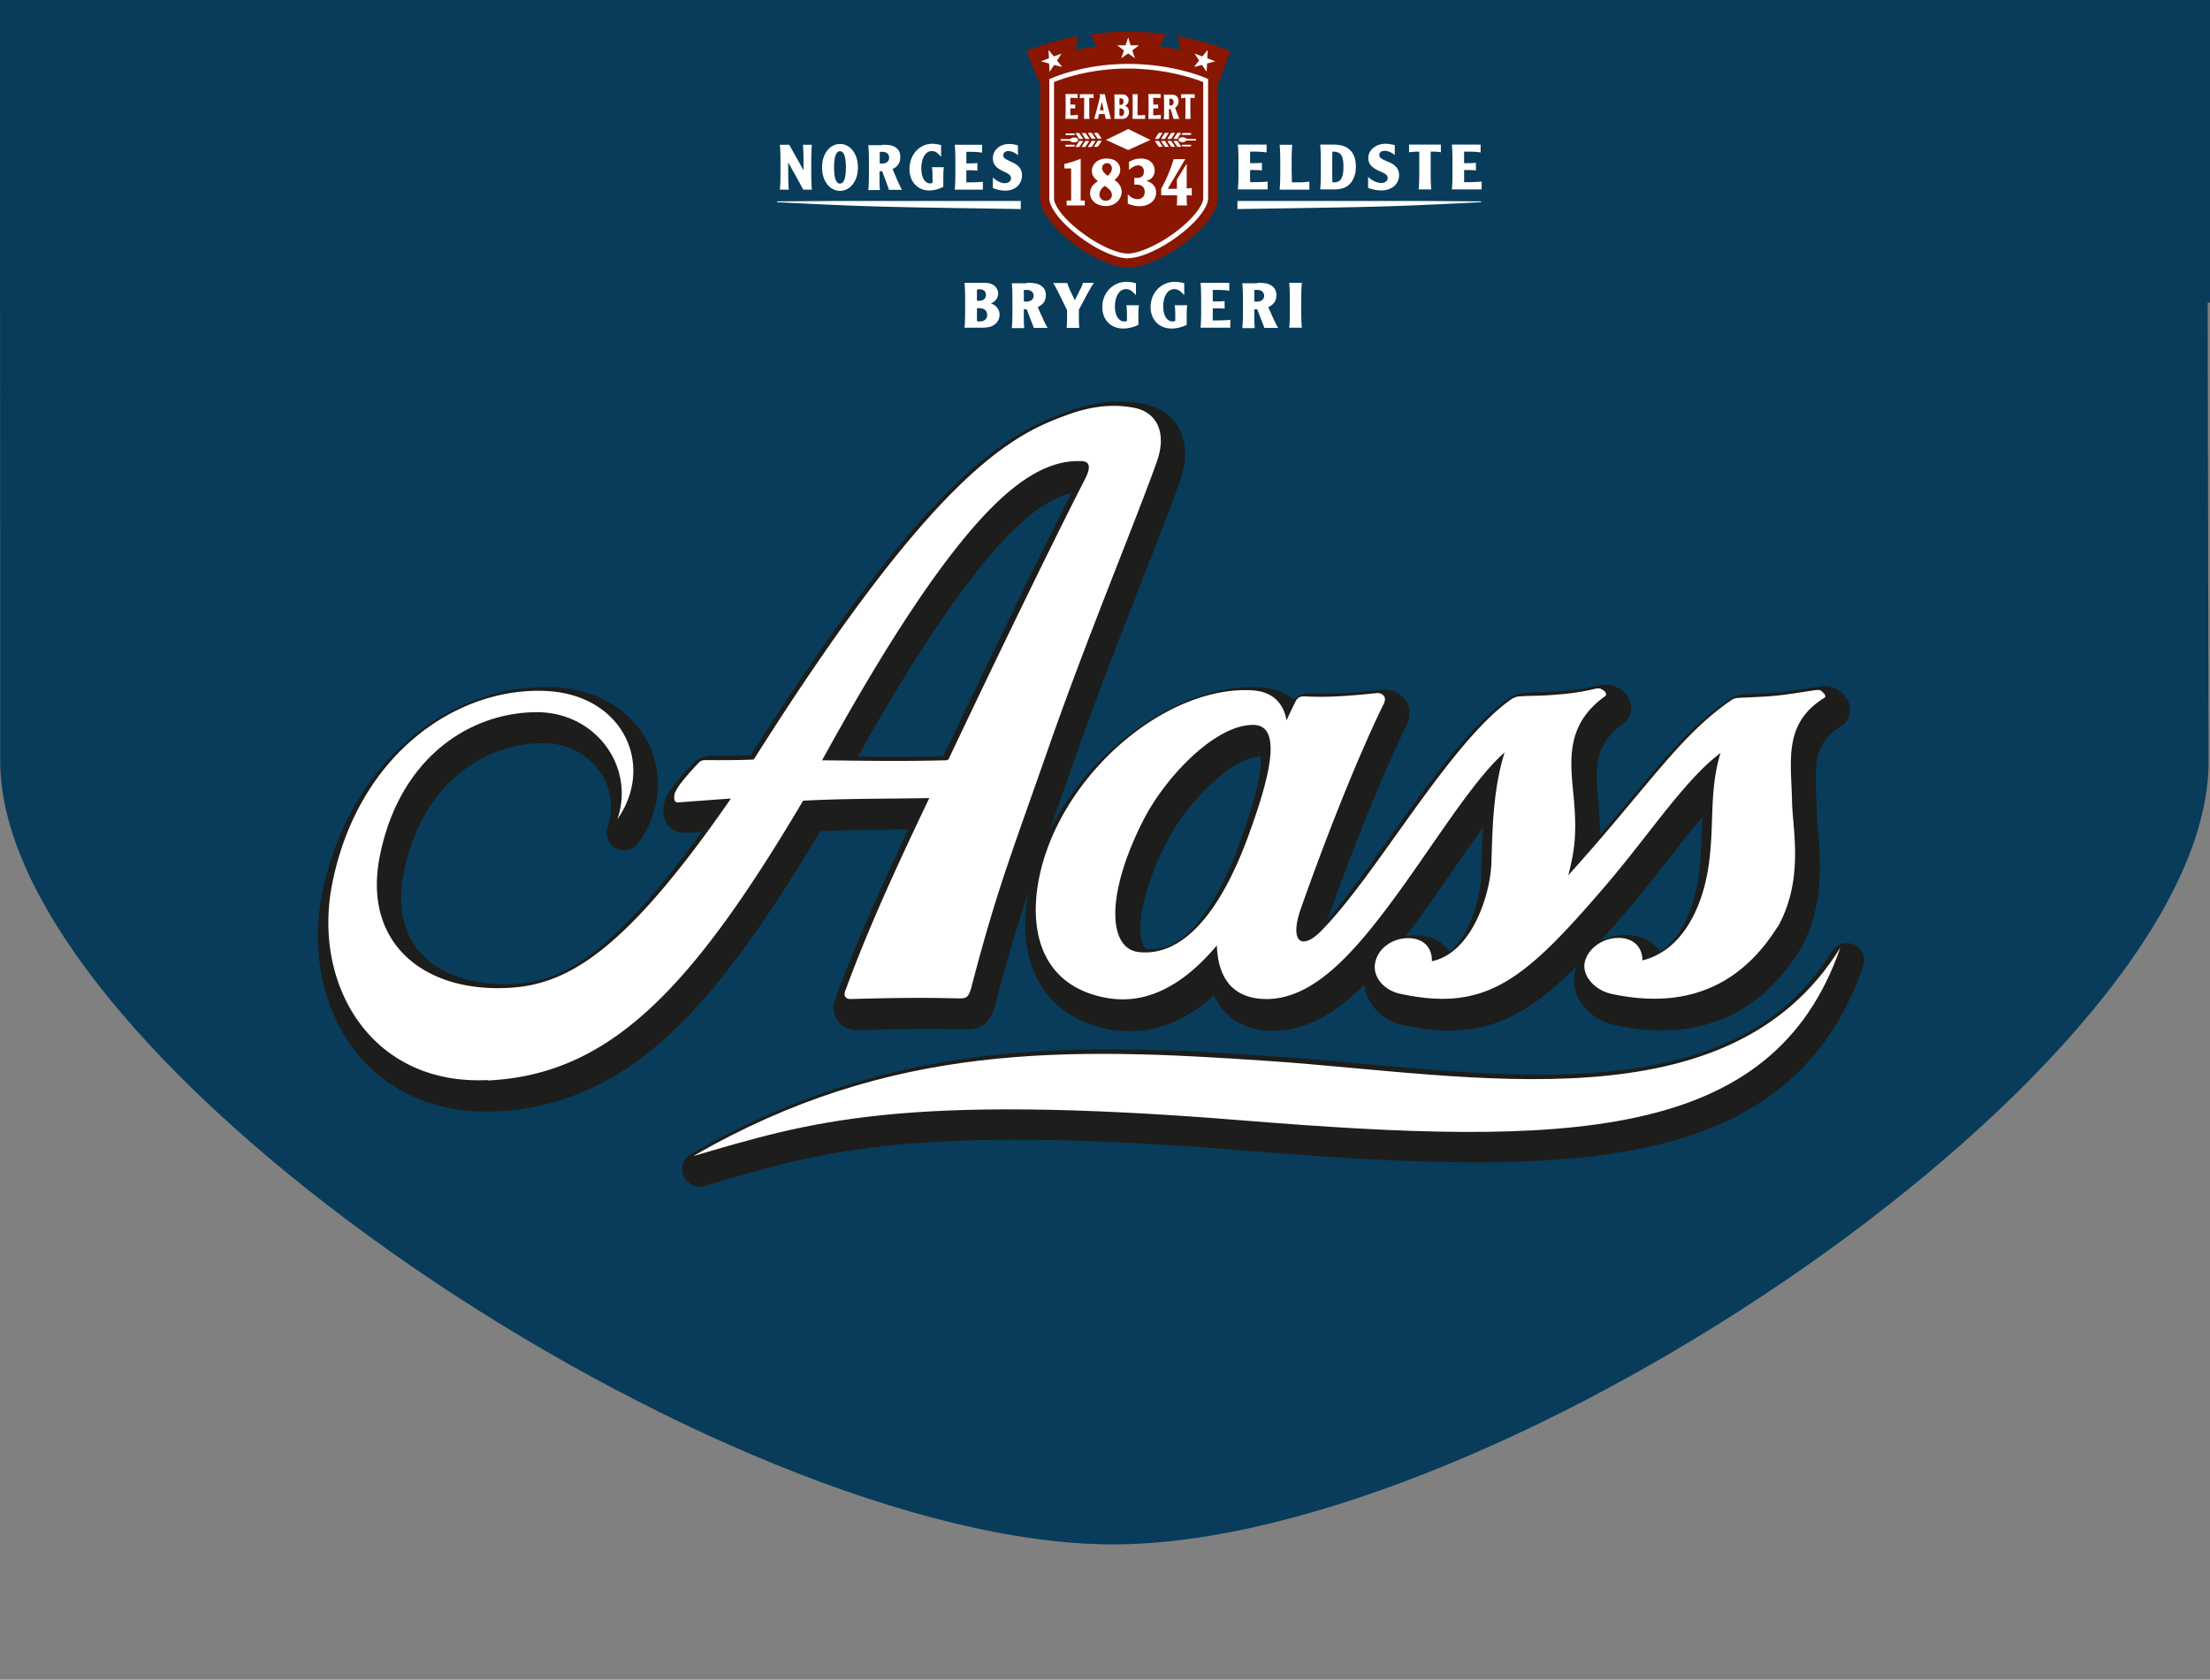
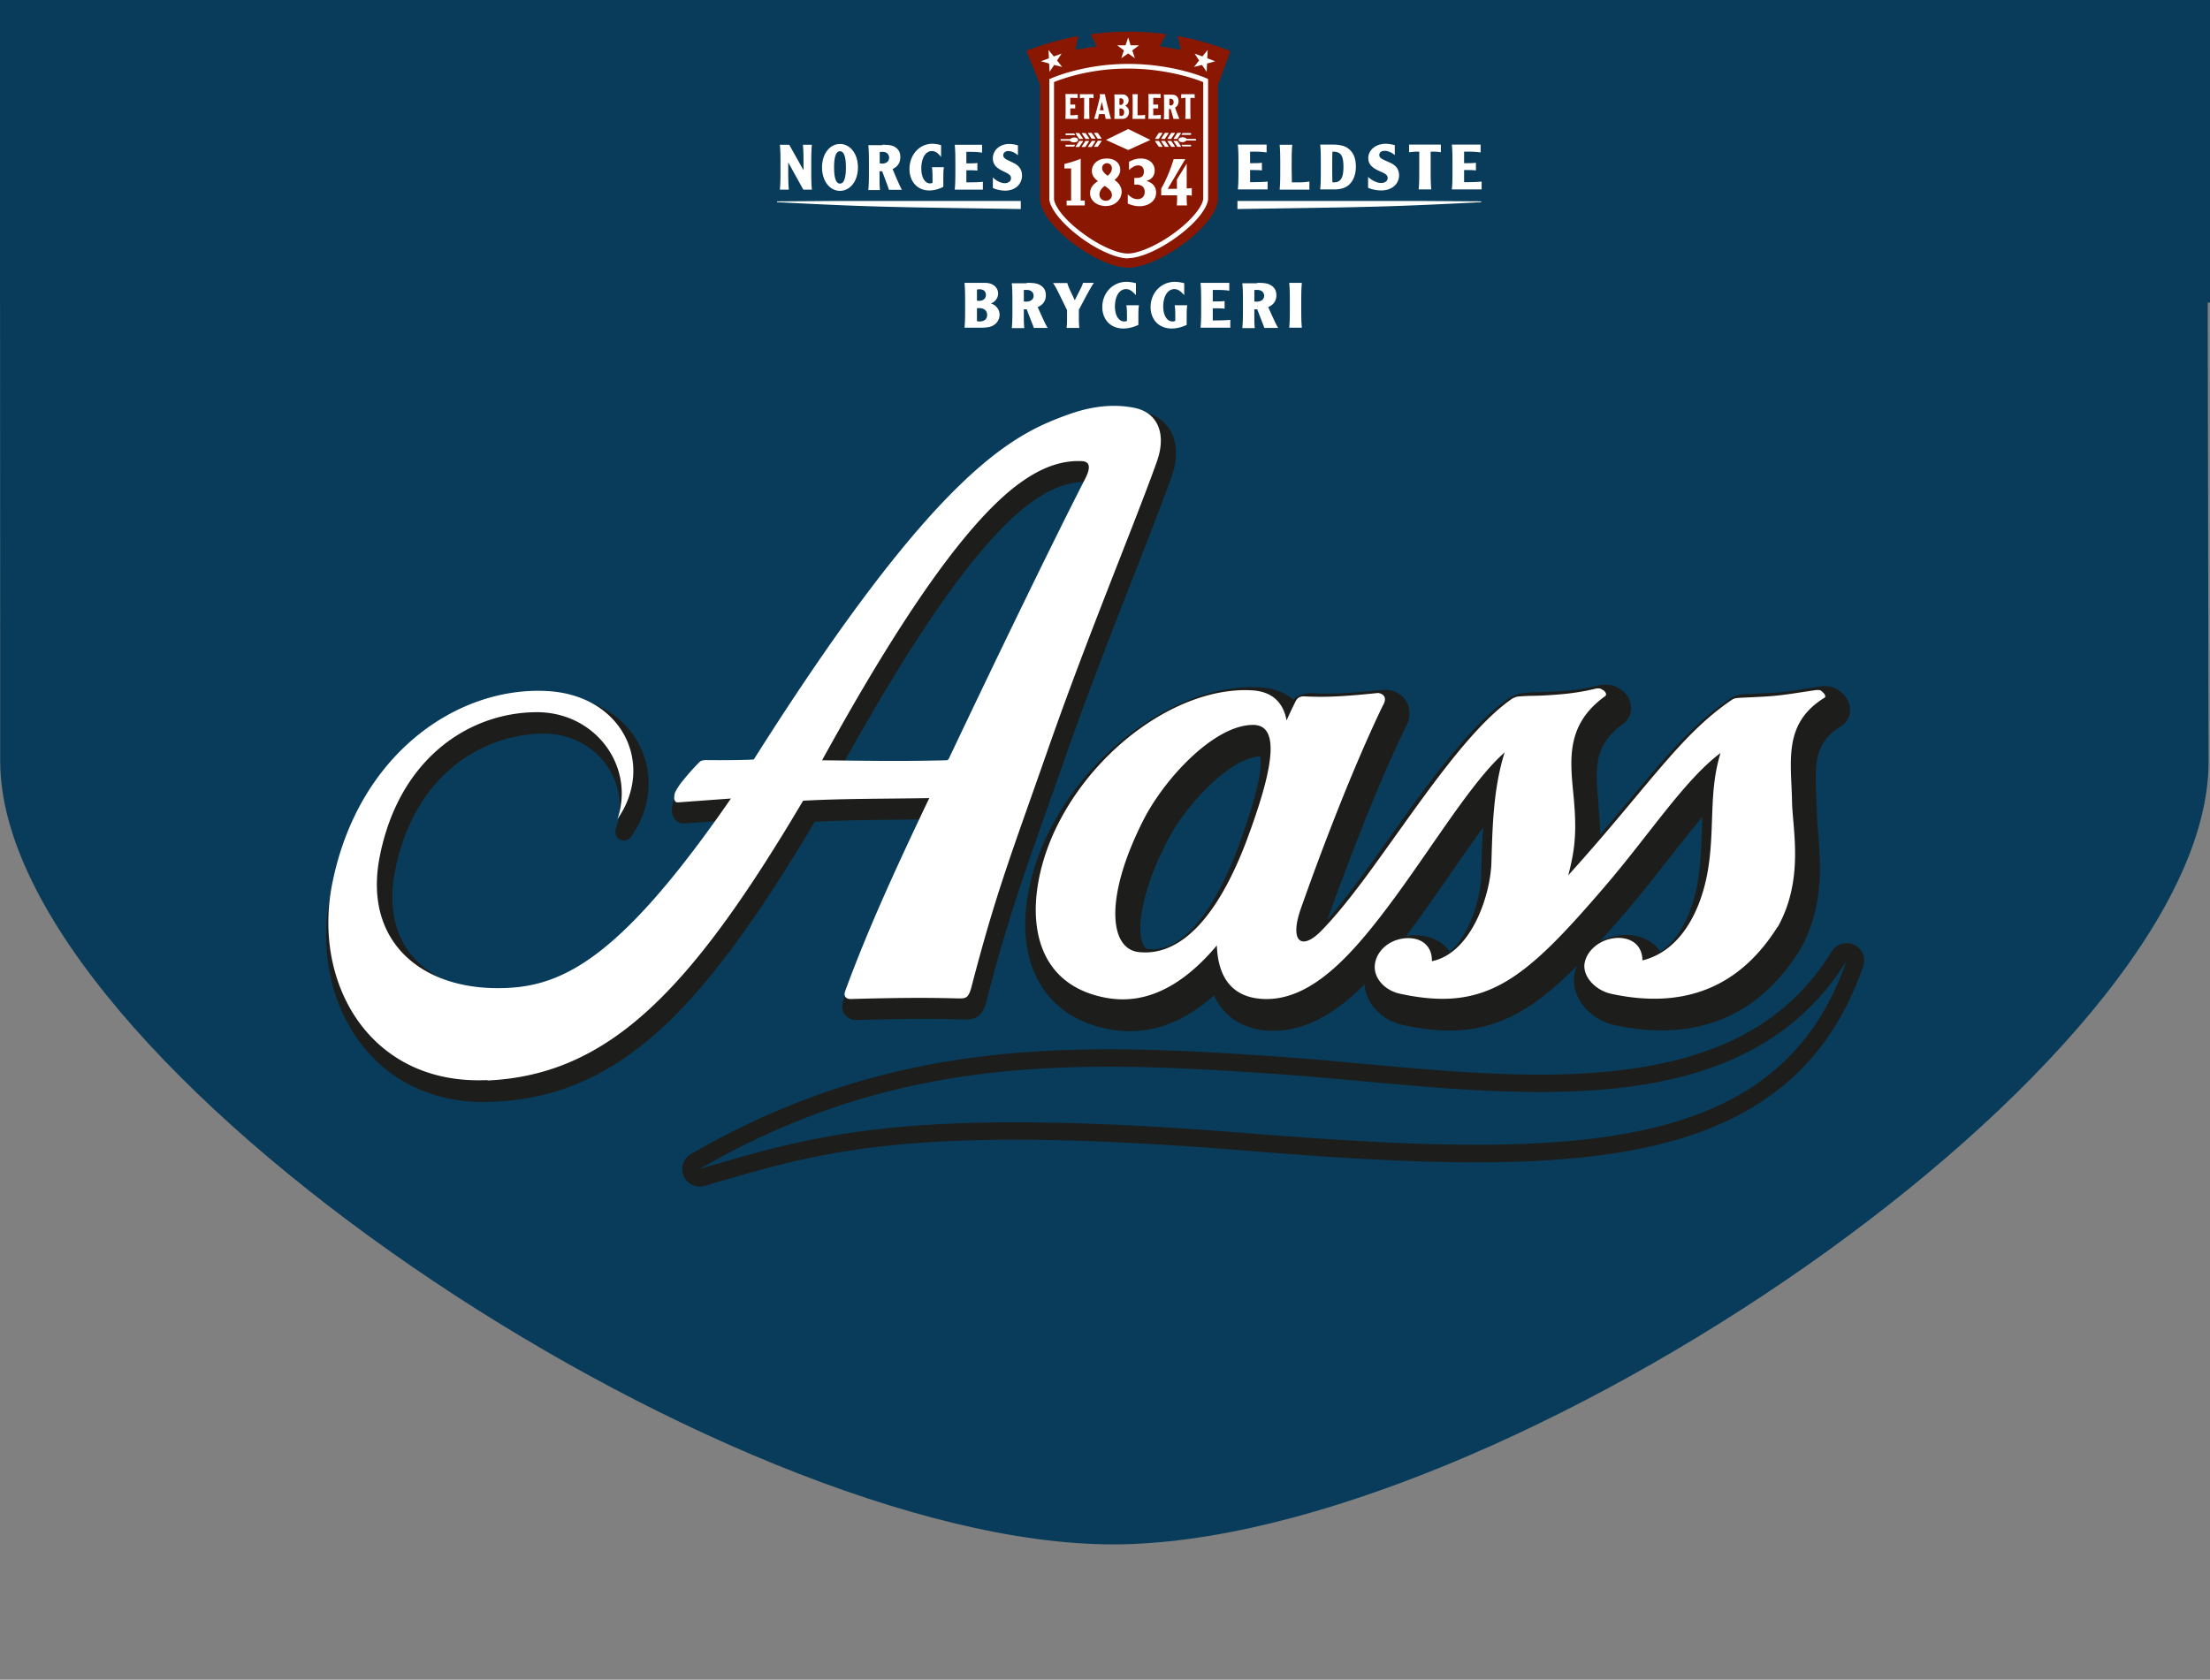
<svg xmlns="http://www.w3.org/2000/svg" width="292" height="222" viewBox="0 0 146 111" fill="none">
  <rect x="0" y="0" width="146" height="111" fill="#808080" stroke="none" />
  <rect fill="#083C5A" height="20" width="292" />
  <path transform="scale(0.685) translate(0 20)" d="M212.899 0H0l.019 42.08v11.342c0 29.161 69.942 75.567 107.311 75.567 37.368 0 105.67-46.4 105.67-75.48L212.899 0Z" fill="#083C5A" />
  <g transform="scale(0.7) translate(30 2)">
    <path d="M86.112 2.813a26.883 26.883 0 0 0-4.962-1.412l.288 1.317c-.615-.115-1.289-.268-1.981-.344.192-.382.404-.763.596-1.145a26.006 26.006 0 0 0-7.098 0l.539 1.164c-.693.077-1.366.21-2 .306l.269-1.298c-1.655.286-3.501.859-4.906 1.393L68.165 6v10.743c0 2.52 5.425 6.527 8.31 6.527 2.886 0 8.464-4.008 8.464-6.527V6.02l1.193-3.206h-.02Z" fill="#8A1702" />
    <path d="M66.319 16.972H48.833l-5.501.038v.077c5.251.267 8.118.4 13.369.496 3.309.057 9.637.152 9.637.152v-.763h-.02ZM86.804 16.972h17.486l5.501.038v.077c-5.251.267-8.117.4-13.369.496-3.308.057-9.637.152-9.637.152v-.763h.02ZM44.486 11.667l1.347 2.405v-.287c0-1.011 0-1.507-.058-2.118h.847c-.058.61-.058 1.107-.058 2.118 0 1.012 0 1.508.058 2.119h-.808l-1.424-2.577v.458c0 1.012 0 1.508.058 2.119h-.846c.057-.611.057-1.107.057-2.119 0-1.011 0-1.507-.057-2.118h.904-.02ZM49.275 11.59c.923 0 1.693.879 1.693 2.214 0 1.336-.77 2.214-1.693 2.214s-1.693-.878-1.693-2.214c0-1.335.77-2.213 1.693-2.213Zm0 .688c-.385 0-.558.553-.558 1.526 0 .974.173 1.527.558 1.527.385 0 .558-.553.558-1.527 0-.973-.173-1.526-.558-1.526ZM53.276 11.667c.578 0 .885.038 1.155.191.365.21.538.515.538.973 0 .458-.192.878-.73 1.126l.288.687c.288.668.462 1.05.596 1.279h-1.231c-.038-.153-.077-.248-.173-.516l-.462-1.24h-.25v.744c0 .306 0 .554.039 1.03h-1.097c.058-.61.058-1.106.058-2.117 0-1.012 0-1.508-.058-2.119h1.328v-.038Zm-.25 1.756s.135.019.212.019c.442 0 .673-.23.673-.553 0-.325-.23-.573-.673-.554-.077 0-.154 0-.212.02v1.068ZM58.854 12.85c-.327-.381-.558-.591-.904-.591-.635 0-1 .725-1 1.64 0 .917.384 1.413.808 1.413.057 0 .173 0 .25-.057v-.401c0-.363 0-.763-.058-1.069h1.135c-.058.287-.058.687-.058 1.069v.782c-.365.191-.827.344-1.327.344-1.116 0-1.866-.84-1.866-2.023 0-1.355.942-2.385 2.154-2.385.308 0 .654.076.828.133v1.126l.038.02ZM62.683 11.667v.745c-.462-.077-.865-.077-1.231-.077h-.25v1.088c.462 0 .808 0 1.039-.038v.725c-.25-.038-.577-.038-1.04-.038v1.145c.655 0 1.309-.02 1.559-.058v.745h-2.654c.057-.611.057-1.107.057-2.119 0-1.011 0-1.507-.057-2.118h2.578ZM63.664 14.72c.135.134.635.573 1.154.573.347 0 .597-.191.597-.458 0-.325-.25-.439-.77-.687-.596-.286-.942-.61-.942-1.202 0-.82.711-1.355 1.538-1.355a3 3 0 0 1 .828.133v.935c-.25-.229-.597-.4-.904-.4-.308 0-.481.19-.481.381 0 .325.269.401.98.745.616.305.79.744.79 1.183 0 .782-.597 1.43-1.597 1.43a3.02 3.02 0 0 1-1.154-.247v-1.03h-.039ZM89.537 11.648v.744c-.481-.076-.924-.076-1.29-.076h-.269v1.088c.5 0 .847 0 1.116-.038v.725c-.25-.038-.615-.038-1.116-.038v1.145c.693 0 1.405-.02 1.655-.058v.744h-2.809c.058-.61.058-1.106.058-2.118 0-1.011 0-1.507-.058-2.118h2.713ZM91.96 11.648c-.057.61-.057 1.107-.057 2.118 0 .554.019 1.03.019 1.45h.577c.346 0 .712-.018 1.077-.076v.764h-2.808c.057-.611.057-1.107.057-2.119 0-1.01 0-1.507-.057-2.118h1.192v-.019ZM95.75 11.648c.615 0 1.135.096 1.481.363.539.4.731.992.731 1.755 0 .726-.27 1.412-.77 1.775-.365.267-.827.343-1.288.343h-1.308c.057-.61.057-1.106.057-2.118 0-1.011 0-1.507-.057-2.118h1.154Zm0 .668c-.02.477-.02.973-.02 1.45s0 .974.02 1.45h.135c.615 0 .904-.381.904-1.45 0-1.183-.289-1.45-1.04-1.45ZM99.115 14.701c.135.134.674.573 1.231.573.366 0 .616-.191.616-.458 0-.325-.25-.44-.827-.687-.616-.286-1-.61-1-1.202 0-.82.769-1.355 1.635-1.355.288 0 .596.057.865.133v.935c-.269-.229-.615-.4-.962-.4-.346 0-.5.19-.5.381 0 .325.27.401 1.039.745.654.305.827.744.827 1.183 0 .782-.635 1.43-1.693 1.43-.423 0-.923-.114-1.23-.247v-1.03ZM105.983 11.648v.725a4.538 4.538 0 0 0-.731-.057h-.231v1.45c0 1.012 0 1.508.058 2.118h-1.192c.057-.61.057-1.106.057-2.118v-1.45h-.231c-.23 0-.538.038-.731.057v-.725h3.02-.019ZM109.734 11.648v.744c-.481-.076-.924-.076-1.289-.076h-.269v1.088c.5 0 .846 0 1.115-.038v.725c-.25-.038-.615-.038-1.115-.038v1.145c.692 0 1.404-.02 1.654-.058v.744h-2.809c.058-.61.058-1.106.058-2.118 0-1.011 0-1.507-.058-2.118h2.713ZM62.759 24.7c.327 0 .654 0 .961.192.327.19.481.515.481.82 0 .382-.25.782-.692.935.461.134.827.534.827 1.069 0 .439-.25.801-.577.992-.289.19-.712.229-1.27.229h-1.462c.058-.61.058-1.107.058-2.118s0-1.508-.058-2.118h1.732Zm-.578 1.68s.135.019.212.019c.481 0 .654-.286.654-.553 0-.344-.23-.535-.596-.535-.077 0-.193 0-.25.038v1.031h-.02Zm0 1.927s.135.039.27.039c.423 0 .712-.21.712-.611 0-.458-.347-.649-.75-.649-.078 0-.193 0-.212.02v1.201h-.02ZM66.894 24.7c.597 0 .943.039 1.231.192.385.21.578.515.578.973 0 .458-.193.878-.77 1.126l.308.687c.308.668.48 1.05.635 1.278h-1.308c-.058-.153-.077-.248-.193-.515l-.48-1.24h-.27v.744c0 .305 0 .553.039 1.03H65.49c.058-.61.058-1.107.058-2.118s0-1.508-.058-2.118h1.404V24.7Zm-.269 1.756s.135.02.212.02c.461 0 .712-.23.712-.554 0-.324-.25-.573-.712-.553-.077 0-.173 0-.212.019v1.068ZM70.724 24.7c.076.306.288.764.384.955l.327.687.577-1.145c.058-.115.173-.363.193-.496h1.038c-.192.248-.423.687-.692 1.164l-.731 1.374v.687c0 .305 0 .553.038 1.03h-1.192c.038-.458.038-.706.038-1.03v-.65l-.635-1.297c-.192-.381-.48-.992-.692-1.26h1.347v-.018ZM77.224 25.884c-.346-.382-.596-.592-.942-.592-.673 0-1.058.725-1.058 1.641s.404 1.412.865 1.412c.058 0 .174 0 .27-.057v-.4c0-.363 0-.783-.058-1.07h1.193c-.058.287-.058.688-.058 1.07v.782c-.404.19-.885.343-1.424.343-1.192 0-1.98-.84-1.98-2.022 0-1.355 1-2.386 2.288-2.386.327 0 .693.077.885.134v1.126l.02.019ZM81.783 25.884c-.346-.382-.596-.592-.943-.592-.673 0-1.058.725-1.058 1.641s.404 1.412.866 1.412c.058 0 .173 0 .27-.057v-.4c0-.363 0-.783-.058-1.07h1.192c-.057.287-.057.688-.057 1.07v.782c-.404.19-.885.343-1.424.343-1.192 0-1.981-.84-1.981-2.022 0-1.355 1-2.386 2.289-2.386.327 0 .692.077.885.134v1.126l.019.019ZM86.015 24.7v.745c-.48-.076-.923-.076-1.289-.076h-.27V26.456c.501 0 .847 0 1.117-.038v.725c-.25-.038-.616-.038-1.116-.038v1.145c.692 0 1.404-.019 1.654-.057v.744h-2.808c.057-.61.057-1.107.057-2.118s0-1.508-.057-2.118h2.712ZM88.65 24.7c.597 0 .943.039 1.231.192.385.21.578.515.578.973 0 .458-.193.878-.77 1.126l.308.687c.308.668.48 1.05.635 1.278h-1.308c-.058-.153-.077-.248-.193-.515l-.48-1.24h-.27v.744c0 .305 0 .553.038 1.03h-1.173c.058-.61.058-1.107.058-2.118s0-1.508-.058-2.118h1.404V24.7Zm-.269 1.756s.135.02.212.02c.461 0 .711-.23.711-.554 0-.324-.25-.573-.711-.553-.077 0-.174 0-.212.019v1.068ZM92.865 24.7c-.058.611-.058 1.108-.058 2.119 0 1.011 0 1.507.058 2.118h-1.193c.058-.61.058-1.107.058-2.118s0-1.508-.058-2.118h1.193ZM76.456 22.392c-1.135 0-3.039-.859-4.693-2.138-1.885-1.45-2.732-2.805-2.732-3.492V5.465l.154-.057s2.982-1.374 7.29-1.374c4.31 0 7.31 1.317 7.426 1.374l.115.057v11.278c0 .706-.866 2.061-2.77 3.492-1.693 1.279-3.616 2.138-4.79 2.138v.019Zm-6.982-16.66v11.011c-.02.477.654 1.718 2.539 3.149 1.596 1.221 3.385 2.042 4.424 2.042 1.039 0 2.905-.82 4.52-2.042 1.905-1.431 2.597-2.672 2.597-3.149V5.752c-.577-.248-3.424-1.279-7.117-1.279s-6.348 1.03-6.983 1.279" fill="#fff" />
    <path d="M70.665 17.392h1.712v-.458h-.385v-3.95c-.423.19-1.135.4-1.539.496v.42h.635v3.034h-.423v.458ZM74.435 12.965c-.904 0-1.385.591-1.385 1.164 0 .382.154.63.539.954h.038l-.038.038c-.481.306-.712.668-.712 1.126 0 .687.635 1.202 1.481 1.202 1.039 0 1.5-.782 1.5-1.336 0-.438-.25-.84-.654-1.106h-.038l.038-.038c.231-.191.52-.497.52-.935 0-.65-.52-1.07-1.27-1.07h-.019Zm-.077 3.988c-.288 0-.596-.21-.596-.591 0-.287.173-.573.48-.802h.04c.442.305.653.515.653.859 0 .305-.25.534-.577.534Zm.173-2.366c-.25-.172-.52-.439-.52-.706 0-.267.193-.477.463-.477.23 0 .461.171.461.496 0 .153-.058.4-.365.668l-.039.019ZM76.436 17.22c.23.096.615.248 1.115.248.77 0 1.558-.439 1.558-1.297 0-.515-.307-.897-.846-1.069h-.02v-.057h.02c.346-.076.712-.4.712-.954 0-.554-.404-1.126-1.308-1.126-.5 0-.808.152-1.116.305v.783c.25-.23.539-.44.866-.44.327 0 .538.21.538.573 0 .439-.211.61-.712.61h-.192v.63h.212c.48 0 .77.249.77.687 0 .44-.27.688-.693.688-.308 0-.597-.153-.904-.458v.877ZM81.054 17.392h.98c-.038-.21-.038-.649-.038-.84v-.114h.058c.115 0 .27 0 .423.038v-.725c-.154.019-.288.038-.423.038h-.058v-2.347l-.923 1.507v.878h-.846v-.038l1.635-2.767h-1.097c-.27.916-.692 1.946-1.173 2.786v.63h1.5v.114c0 .191 0 .63-.038.84ZM70.531 9.225h1.193v-.382c-.115 0-.327.038-.558.038h-.154v-.649h.462V7.87h-.462v-.63h.135c.154 0 .346 0 .558.02v-.383H70.55c.019.325.019.611.019 1.164 0 .554 0 .821-.02 1.165M72.32 9.225h.5c-.02-.325-.02-.611-.02-1.164v-.802s.059-.019.097-.019c.096 0 .212 0 .308.038v-.382h-1.289v.382c.077 0 .212-.038.308-.038h.096V8.041c0 .554 0 .821-.02 1.164M74.358 9.225h.5a8.07 8.07 0 0 1-.211-.764c-.289-1.107-.308-1.24-.366-1.565h-.5l.039.21c-.327 1.355-.443 1.737-.558 2.119h.365c.02-.153.058-.287.096-.458h.52c.038.114.096.343.096.458h.02Zm-.192-.821H73.8c.039-.172.135-.572.173-.725v-.057l.039.095c.038.172.115.534.154.668v.019ZM75.148 9.225h.616c.25 0 .423-.02.539-.115a.678.678 0 0 0 .25-.534c0-.267-.135-.496-.347-.573v-.038a.563.563 0 0 0 .308-.496.516.516 0 0 0-.211-.439c-.135-.114-.289-.114-.404-.114h-.731c.019.324.019.61.019 1.164 0 .553 0 .82-.02 1.164l-.019-.02Zm.616-.306h-.115v-.687h.096c.211 0 .346.134.346.363 0 .229-.115.362-.327.362V8.92Zm-.02-1.03h-.095v-.592s.076-.019.115-.019c.173 0 .27.115.27.305 0 .191-.116.325-.29.325M76.879 9.225h1.192v-.382a3.18 3.18 0 0 1-.442.038h-.27V8.061c0-.554 0-.821.02-1.165h-.5c.02.325.02.611.02 1.165 0 .553 0 .82-.02 1.164ZM78.36 9.225h1.192v-.382c-.115 0-.327.038-.558.038h-.154v-.649h.462V7.87h-.462v-.63h.135c.154 0 .346 0 .558.02v-.383h-1.154c.019.325.019.611.019 1.164 0 .554 0 .821-.02 1.165M80.765 9.225h.539c-.058-.134-.135-.344-.27-.687l-.134-.382c.288-.153.327-.458.327-.61 0-.23-.077-.401-.25-.516-.116-.076-.27-.095-.539-.095h-.596c.019.324.019.61.019 1.164 0 .553 0 .82-.02 1.164h.482V8.29h.154l.211.706c.039.152.058.19.077.267v-.038Zm-.308-1.298h-.096v-.61h.096c.193 0 .308.133.308.324 0 .095-.02.172-.077.229a.32.32 0 0 1-.23.095M81.861 9.225h.5c-.019-.325-.019-.611-.019-1.164v-.802s.058-.019.096-.019c.096 0 .212 0 .308.038v-.382h-1.27v.382c.078 0 .212-.038.308-.038h.096V8.041c0 .554 0 .821-.019 1.164M76.474 1.534l.231.745h.789l-.635.477.25.744-.635-.458-.654.458.25-.744-.634-.477h.788l.25-.745ZM83.976 2.718l-.038.782.75.286-.77.21-.038.782-.442-.648-.75.19.48-.61-.423-.649.731.267.5-.61ZM68.954 2.718l.038.782-.75.286.77.21.038.782.443-.648.75.19-.481-.61.423-.649-.731.267-.5-.61ZM73.954 11.286h-.327s-.038 0-.038.038l-.327.496v.038h.308s.038 0 .057-.038l.327-.477v-.038M73.378 11.305h-.327s-.038 0-.038.038l-.328.496v.038h.308s.039 0 .058-.038l.308-.477v-.038M72.782 11.305h-.327s-.038 0-.038.038l-.327.496v.038h.308s.038 0 .057-.038l.308-.477v-.038M72.204 11.305h-.327s-.038 0-.038.038l-.327.496v.038h.308s.038 0 .057-.038l.327-.477v-.038M73.954 11.095h-.327s-.038 0-.038-.02l-.327-.496v-.038h.308s.038 0 .057.038l.327.477v.039ZM73.378 11.095h-.327s-.038 0-.038-.02l-.328-.496v-.038h.308s.039 0 .058.038l.327.477v.039ZM72.8 11.114h-.327s-.039 0-.039-.02l-.327-.495v-.039h.308s.039 0 .058.038l.327.477s.02.039 0 .039ZM72.204 11.114h-.327s-.038 0-.038-.02l-.327-.495v-.039h.308s.038 0 .057.038l.327.477v.039ZM70.588 11.839h.75s.02 0 .039-.02l.077-.114v-.038h-.828c-.115 0-.096.172 0 .172M70.588 10.599h.789l.077.114v.038h-.828c-.115 0-.096-.152 0-.152M70.992 11.133s.173-.153.366-.153c.192 0 .385.057.385.23 0 .19-.25.228-.404.228-.174 0-.327-.095-.366-.152h-.846s-.096-.153 0-.153h.866ZM79.014 11.114h.327s.038 0 .038-.038l.327-.497v-.038h-.308s-.038 0-.057.038l-.308.477v.039M79.592 11.114h.327s.038 0 .038-.038l.327-.497v-.038h-.308s-.038 0-.057.038l-.308.477v.039M80.188 11.114h.326s.039 0 .039-.038l.327-.497v-.038h-.308s-.038 0-.058.038l-.307.477v.039M80.764 11.114h.327s.038 0 .038-.038l.327-.497v-.038h-.308s-.038 0-.057.038l-.308.477v.039M79.014 11.305h.327s.038 0 .038.019l.327.496v.038h-.308s-.038 0-.057-.038l-.327-.477v-.038ZM79.592 11.305h.327s.038 0 .038.019l.327.496v.038h-.308s-.038 0-.057-.038l-.327-.477v-.038ZM80.188 11.305h.327s.039 0 .039.019l.327.496v.038h-.308s-.038 0-.058-.038l-.327-.477s-.019-.038 0-.038ZM80.764 11.305h.327s.039 0 .039.019l.327.496v.038h-.308s-.038 0-.058-.038l-.327-.477s-.019-.038 0-.038ZM82.38 10.56h-.75s-.02 0-.04.02l-.076.114v.038h.827c.115 0 .096-.172 0-.172M82.38 11.82h-.79l-.076-.115v-.038h.827c.115 0 .096.153 0 .153M81.977 11.267s-.173.152-.366.152c-.192 0-.384-.057-.384-.229 0-.19.25-.229.403-.229.174 0 .328.096.366.153h.846s.097.152 0 .152h-.866ZM76.476 12.163l-2.097-.954 2.097-1.03 2.096 1.03-2.096.954Z" fill="#fff" />
    <path d="M15.767 102.043c-4.693 0-8.637-1.775-11.387-5.115-3.078-3.74-4.29-9.14-3.213-14.464C3.764 69.507 13.478 63.61 21.422 63.61h.731c3.79.172 6.79 1.928 8.233 4.828 1.347 2.71 1.04 5.897-.827 8.55a.834.834 0 0 1-.673.362.801.801 0 0 1-.366-.096.815.815 0 0 1-.404-.992c.712-2.08.385-4.275-.904-6.068-1.346-1.87-3.5-2.939-5.924-2.939h-.077c-5.251.057-12.042 3.473-13.927 12.938-.635 3.187-.096 5.935 1.539 7.957 1.789 2.195 4.809 3.435 8.483 3.493h.327c4.694 0 9.791-1.26 20.294-16.144l-3.213.229h-.307c-.385-.058-.654-.23-.808-.516-.25-.42-.212-.896-.135-1.259.096-.477.596-1.164.712-1.298a23.79 23.79 0 0 1 1.846-2.118c.404-.4.885-.439 1.212-.439H38.35c1.135 0 2.25 0 2.924-.038 17.947-28.3 25.199-30.876 30.008-32.574 1.539-.534 3.039-.82 4.443-.82.77 0 1.54.076 2.25.248 1.136.267 2.001.896 2.52 1.813.635 1.164.655 2.652.058 4.331-.827 2.29-2 5.324-3.385 8.855C75.11 57.16 72.55 63.706 70.3 70.156c-.616 1.774-1.174 3.339-1.674 4.751-2.347 6.679-3.655 10.362-5.578 17.785v.038c-.327.974-.731 1.508-1.866 1.508h-.52c-.807-.02-1.808-.057-3.27-.057-1.808 0-3.924.038-6.482.114h-.058c-.48 0-.904-.19-1.135-.534-.154-.21-.365-.668-.115-1.336 1.981-5.381 4.328-10.59 7.386-17.06-.73 0-1.442 0-2.115.02-2.847.018-5.31.056-7.983.19-5.617 9.465-10.1 15.495-14.446 19.502-4.848 4.447-9.85 6.66-15.774 6.927-.288 0-.596.02-.865.02l-.039.019Zm33.778-31.887c1.693.019 3.309.038 5.02.038 1.713 0 3.386-.02 4.983-.058 4.867-10.285 9.964-20.742 12.715-26.124.115-.229.192-.4.23-.515h-.115c-1.481 0-2.981.534-4.616 1.622-4.636 3.11-10.6 11.297-18.217 25.037Z" fill="#1D1D1B" />
-     <path d="M75.725 37.505c.807 0 1.48.095 2.058.23 2 .457 2.962 2.346 1.981 5.075-2.077 5.782-6.52 16.411-10.253 27.097-3.54 10.171-4.924 13.568-7.27 22.613-.25.783-.424.954-1.078.954h-.115c-.904-.019-1.982-.057-3.675-.057-1.538 0-3.597.02-6.501.096h-.02c-.461 0-.653-.287-.48-.783 2.173-5.915 4.809-11.64 7.925-18.186-4.578.077-8.002.039-11.907.249-10.56 17.86-18.255 25.876-29.777 26.41-.289 0-.558.019-.827.019-10.484 0-15.658-9.37-13.812-18.587C4.36 70.766 13.227 64.45 21.422 64.45h.712c7.31.324 10.348 7.003 6.77 12.098 1.693-4.923-2.038-10.095-7.617-10.095h-.077c-6.348.058-12.907 4.409-14.735 13.606-1.538 7.767 3.578 12.328 10.83 12.442h.346c5.887 0 11.33-2.5 21.968-17.9l-4.944.363H34.56c-.077 0-.173-.038-.212-.114-.096-.172-.096-.4-.038-.706.038-.172.288-.592.538-.935a27.369 27.369 0 0 1 1.79-2.042c.153-.153.346-.191.634-.191H38.388c1.346 0 2.789-.02 3.404-.076 17.409-27.537 24.565-30.742 29.816-32.613 1.616-.572 3.02-.763 4.174-.763l-.057-.019Zm-21.14 33.547c1.692 0 3.443-.019 5.366-.076.02 0 .135-.038.212-.134 4.866-10.266 10.04-20.914 12.868-26.429.693-1.336.289-1.68-.327-1.698h-.307c-1.616 0-3.29.553-5.079 1.755-4.962 3.32-11.31 12.27-19.14 26.525 2.155.02 4.213.057 6.406.057Zm21.197-35.169c-1.52 0-3.097.286-4.732.859-2.943 1.05-6.194 2.442-10.945 7.041-5.328 5.153-11.618 13.51-19.255 25.514-.673 0-1.558.038-2.462.038h-1.116c-.75 0-1.346.229-1.808.687-.5.496-1.27 1.374-1.924 2.194-.211.287-.75 1.012-.865 1.642-.077.457-.154 1.163.23 1.831.193.325.597.764 1.366.897h.02c.115.02.211.038.327.038h.173l1.442-.095c-9.58 13.205-14.292 14.37-18.6 14.37h-.308c-3.425-.058-6.214-1.184-7.849-3.188-1.48-1.832-1.962-4.35-1.385-7.29.77-3.911 2.559-7.136 5.117-9.292 2.25-1.89 5.097-2.958 8.002-2.977h.077c2.135 0 4.059.954 5.252 2.595a5.8 5.8 0 0 1 .807 5.324c-.269.782.077 1.622.828 2.004.23.114.5.171.75.171.52 0 1.038-.248 1.366-.706 2.038-2.9 2.366-6.411.884-9.388-1.558-3.13-4.905-5.114-8.944-5.286h-.77c-4.616 0-9.233 1.794-12.984 5.057-4.097 3.55-6.886 8.549-8.079 14.464-1.116 5.573.154 11.24 3.385 15.152 2.886 3.492 7.156 5.4 12.042 5.4.308 0 .616 0 .923-.019 6.117-.286 11.292-2.557 16.293-7.137 4.367-4.007 8.81-9.98 14.37-19.311 2.48-.115 4.828-.134 7.501-.172h.808c-2.808 5.954-4.982 10.877-6.867 15.953-.385 1.03-.038 1.756.212 2.1.404.572 1.058.896 1.827.896h.077c2.558-.076 4.674-.114 6.463-.114 1.443 0 2.443.019 3.251.038h.539c1.73 0 2.289-.993 2.654-2.08 0-.038 0-.058.02-.096 1.923-7.404 3.231-11.068 5.559-17.727.5-1.432 1.058-2.996 1.673-4.771 2.25-6.43 4.79-12.957 6.848-18.205 1.385-3.53 2.578-6.564 3.386-8.873.865-2.405.423-4.046-.116-5-.615-1.126-1.712-1.908-3.058-2.233a11.223 11.223 0 0 0-2.424-.267l.02-.038ZM50.95 69.43c7.156-12.728 12.965-20.647 17.273-23.548 1.02-.667 1.963-1.125 2.886-1.335-2.79 5.495-7.521 15.228-12.08 24.845-1.443.038-2.905.057-4.463.057-1.231 0-2.424 0-3.616-.019Z" fill="#1D1D1B" />
    <path d="M76.57 94.448a8.805 8.805 0 0 1-1.846-.191c-2.924-.573-5.079-2.118-6.214-4.466-2-4.083-.634-9.522 1.308-13.262 3.867-7.48 11.58-12.919 18.313-12.919.25 0 .48 0 .712.02.923.056 2.327.362 3.25 1.621l.039-.076c.327-.649.846-.973 1.577-.973h.154c.52.019.981.038 1.443.038 1.308 0 2.905-.115 5.309-.344h.096c.116 0 .404.038.577.115.423.172.731.477.847.878.134.439.057.935-.27 1.45-3.116 6.45-6.136 14.674-7.655 19.006-.404 1.145-.404 1.718-.366 1.947.173-.077.48-.249.923-.725 1.116-1.145 2.386-2.672 3.944-4.771 1-1.355 2.039-2.805 3.058-4.218 3.713-5.19 7.56-10.571 11.138-13.033.134-.095.596-.305.904-.343.577-.058 1.096-.077 1.596-.096.308 0 .635 0 1.001-.038 1.789-.095 3.193-.248 4.693-.63.096-.019.231-.038.366-.038.096 0 .25 0 .404.038.173.038.307.115.384.172h.039c.327.21.538.42.654.668.231.534.115 1.05-.289 1.336-3.251 2.328-2.981 5.133-2.673 8.396v.286c.211 2.023.23 3.473.096 4.771 1.635-1.87 3.039-3.568 4.328-5.095 3.443-4.122 5.924-7.099 9.271-9.35.289-.191.597-.249.654-.268.231-.038.539-.057 1.174-.076.404 0 .923-.038 1.596-.076a31.026 31.026 0 0 0 3.424-.42c.443-.076.885-.134 1.347-.21.115 0 .231-.02.327-.02.192 0 .365.02.519.077.347.115.789.573.904.84.289.63 0 1.107-.327 1.317-3 1.831-2.885 4.35-2.75 7.518.019.534.057 1.088.057 1.641 0 .477.058 1.05.116 1.718.231 2.671.558 6.717-1.597 10.514v.038c-3.001 4.77-7.156 7.175-12.368 7.175a20.4 20.4 0 0 1-4.175-.458c-.942-.19-1.827-.706-2.423-1.393-.674-.763-.962-1.698-.77-2.557.366-1.679 2.078-2.957 4.001-2.957h.193c1.346.057 2.346.763 2.731 1.85 2.385-1.03 4.117-3.854 4.732-7.747.25-1.565.289-3.053.346-4.484.039-1.336.097-2.634.27-3.95-1.558 1.583-3.155 3.625-4.944 5.877-1.269 1.622-2.578 3.301-4.001 4.961-6.579 7.672-10.253 10.877-15.946 10.877-1.27 0-2.636-.171-4.175-.496-2.019-.439-3.347-2.194-2.981-3.93.365-1.718 2.02-2.959 3.924-2.959h.173c1.366.058 2.366.783 2.732 1.909 2.731-1.317 4.039-5.916 4.116-8.244v-.534c.077-2.1.135-4.561.558-7.023-1.501 1.813-3.116 4.16-4.809 6.603-1.308 1.89-2.655 3.835-4.02 5.667-3.52 4.695-7.445 9.026-12.119 9.026h-.212c-2.693-.076-4.443-1.488-5.059-3.988-2.635 2.69-5.424 4.046-8.271 4.046l-.058-.038Zm12.35-25.895c-3.078 0-7.522 4.465-9.58 8.491-2.866 5.572-2.962 9.198-2.193 10.591.25.458.597.706 1.097.744.154 0 .308.02.461.02 3.232 0 6.233-3.36 8.695-9.733 2.597-6.908 2.578-9.178 2.097-9.865-.058-.077-.154-.23-.558-.23h-.02v-.019Z" fill="#1D1D1B" />
    <path d="M121.429 64.22h.193c.096.02.154.077.23.115.097.058.231.153.289.268.038.114.077.267-.019.324-3.751 2.69-3.309 6.01-2.982 9.427.327 3.415.135 5.076-.5 7.5 7.502-8.302 10.522-13.244 15.466-16.584.115-.076.269-.114.327-.133.327-.058 1-.058 2.673-.153 1.77-.095 3.194-.381 4.848-.61h.211c.097 0 .193 0 .251.038.096.038.365.305.404.381.057.115.096.248 0 .306-3.982 2.423-3.136 6.03-3.078 9.846.038 2.576 1.154 7.366-1.385 11.832-2.539 4.045-6.213 6.793-11.638 6.793-1.231 0-2.577-.153-4.001-.439-1.577-.344-2.847-1.698-2.558-2.977.288-1.297 1.692-2.309 3.193-2.309h.154c1.385.057 2.116.954 2.096 2.118 3.655-.877 5.598-4.77 6.214-8.72.615-3.931.038-7.195 1.154-10.858-3.405 2.557-6.733 7.709-10.926 12.613-6.233 7.251-9.772 10.591-15.312 10.591-1.212 0-2.539-.172-4.001-.477-1.5-.325-2.635-1.603-2.347-2.958.289-1.336 1.616-2.29 3.116-2.29h.135c1.404.057 2.135.992 2.097 2.176 3.789-.783 5.54-6.355 5.617-9.313.077-2.958.115-6.908 1.25-10.4-3.135 2.748-6.963 9.179-11.022 14.58-3.501 4.656-7.175 8.701-11.465 8.701h-.192c-3.616-.095-4.405-2.824-4.482-5.057-3.482 4.141-6.579 5.095-8.868 5.095a8.888 8.888 0 0 1-1.692-.171c-8.041-1.565-7.56-10.305-4.348-16.545 3.732-7.213 11.176-12.48 17.582-12.48.23 0 .442 0 .673.019 2.712.153 3.135 2.214 3.25 2.843.309-.687.674-1.47.828-1.755.173-.344.365-.535.846-.535h.097c.48.02.961.038 1.48.038 1.27 0 2.81-.095 5.387-.362 0 0 .211.038.25.057.308.134.635.42.173 1.183-2.847 5.878-5.751 13.549-7.714 19.121-.711 2.023-.48 3.091.27 3.091.423 0 1-.324 1.673-1.01 1.289-1.318 2.636-2.997 4.02-4.848 4.656-6.259 9.599-14.026 13.985-17.06.077-.057.404-.19.5-.19.923-.096 1.654-.058 2.578-.115 1.769-.096 3.231-.248 4.847-.649h.173v-.057ZM78.668 89.239c2.097 0 5.944-1.164 9.483-10.266 2.386-6.336 3.559-11.202.77-11.22h-.039c-3.597 0-8.271 4.942-10.31 8.93-3.713 7.232-3.328 12.27-.423 12.537.153 0 .346.02.538.02h-.019Zm42.78-26.601c-.211 0-.403.019-.596.076-1.423.363-2.751.496-4.52.592-.346.019-.635.019-.962.038-.519 0-1.058.02-1.693.095-.481.058-1.058.344-1.269.477-3.694 2.558-7.579 7.977-11.33 13.244a202.785 202.785 0 0 1-3.04 4.198c-1.057 1.412-1.962 2.557-2.77 3.492 1.597-4.465 4.425-12.06 7.329-18.09.539-.897.462-1.641.327-2.1-.192-.61-.673-1.106-1.308-1.373a2.968 2.968 0 0 0-.885-.172h-.173c-2.385.248-3.943.363-5.232.363-.442 0-.885 0-1.385-.039h-.192c-.52 0-1.154.115-1.693.611-.808-.687-1.866-1.088-3.116-1.164-.25 0-.52-.019-.77-.019-7.04 0-15.042 5.63-19.043 13.377-2.02 3.912-3.443 9.656-1.308 14.007 1.27 2.595 3.616 4.293 6.81 4.904.692.133 1.346.19 2.02.19 2.75 0 5.404-1.125 7.924-3.377.943 2.08 2.809 3.263 5.386 3.34h.231c3.193 0 6.021-1.813 8.58-4.37.153 1.793 1.615 3.396 3.673 3.835 1.597.344 3.04.515 4.367.515 4.732 0 8.194-2.232 12.022-6.125a3.115 3.115 0 0 0-.211.687c-.25 1.107.115 2.309.962 3.282a5.19 5.19 0 0 0 2.885 1.66c1.5.325 2.982.477 4.347.477 5.502 0 9.907-2.538 13.042-7.576l.039-.057c2.269-4.026 1.923-8.205 1.692-10.991a37.06 37.06 0 0 1-.115-1.66c0-.573-.038-1.126-.058-1.66-.154-3.416-.115-5.268 2.347-6.775h.019c.654-.42 1.116-1.355.616-2.405-.212-.458-.789-1.03-1.366-1.24a2.731 2.731 0 0 0-.789-.134c-.134 0-.288 0-.442.039-.462.057-.923.133-1.366.21-1.115.171-2.154.343-3.347.4-.673.039-1.192.058-1.596.077-.654.019-.981.038-1.289.095a2.7 2.7 0 0 0-.962.4c-3.443 2.329-5.963 5.344-9.445 9.504-.865 1.03-1.769 2.118-2.77 3.301 0-.744-.057-1.565-.154-2.519v-.286c-.365-3.568-.423-5.686 2.309-7.652.711-.515.962-1.45.577-2.309-.193-.439-.52-.782-.981-1.05h-.039a1.654 1.654 0 0 0-.615-.286 2.754 2.754 0 0 0-.597-.057h-.077Zm-42.684 24.96h-.385c-.153 0-.288-.057-.442-.324-.712-1.279-.327-4.905 2.193-9.828 1.885-3.683 6.117-7.976 8.79-8.034.155.496.25 2.386-2.23 9.007-2.309 5.935-5.117 9.198-7.926 9.198v-.019Zm42.242-.725c.769-.859 1.558-1.775 2.405-2.748 1.442-1.68 2.75-3.358 4.02-4.98 1.116-1.413 2.193-2.787 3.231-4.027l-.057 1.546c-.058 1.412-.096 2.862-.347 4.389-.192 1.297-1 5.152-3.558 6.774-.635-.916-1.712-1.488-3.039-1.565h-.231a5.32 5.32 0 0 0-2.443.61h.019Zm-18.312-.515c.096-.134.211-.267.307-.401 1.385-1.851 2.732-3.797 4.04-5.687 1-1.45 2-2.881 2.943-4.179-.115 1.45-.154 2.843-.192 4.122v.534c-.077 2.042-1.097 5.573-2.963 7.1-.635-.917-1.712-1.49-3.039-1.547h-.212c-.307 0-.596.02-.884.077" fill="#1D1D1B" />
-     <path d="M36.02 109.179a.84.84 0 0 1-.769-.496c-.173-.381 0-.82.347-1.03 11.83-6.851 23.506-9.77 39.03-9.77 4.943 0 9.925.267 15.85.686 2.577.172 5.193.42 7.963.668 5.559.516 11.311 1.031 16.832 1.031 14.407 0 23.121-3.702 28.257-12.022a.84.84 0 0 1 .712-.401.76.76 0 0 1 .346.076c.385.172.577.611.423 1.012-4.405 12.747-14.773 17.956-35.759 17.956-7.06 0-14.889-.553-21.621-1.106-8.58-.687-15.735-1.031-21.871-1.031-14.6 0-21.121 1.908-28.681 4.122l-.866.248s-.154.038-.23.038" fill="#1D1D1B" />
    <path d="M144.28 88.685c-4.732 13.682-16.658 17.384-34.971 17.384-6.405 0-13.619-.458-21.563-1.088-8.964-.725-16.081-1.03-21.929-1.03-15.273 0-21.871 2.099-29.796 4.408 13.33-7.709 25.66-9.656 38.625-9.656 5.136 0 10.368.305 15.793.687 7.868.534 16.601 1.699 24.872 1.699 11.849 0 22.775-2.386 28.969-12.404Zm0-1.641h-.154a1.59 1.59 0 0 0-.731.248 1.402 1.402 0 0 0-.423.4 1.058 1.058 0 0 1-.115.153c-4.963 8.015-13.465 11.602-27.546 11.602-5.482 0-11.215-.515-16.755-1.03-2.77-.248-5.385-.496-7.982-.668-5.963-.42-10.945-.687-15.908-.687-7.406 0-13.62.63-19.544 1.985-6.944 1.584-13.446 4.16-19.91 7.9a1.649 1.649 0 0 0-.692 2.08c.27.611.885.992 1.52.992.154 0 .308-.019.462-.076l.865-.248c7.502-2.195 13.985-4.103 28.45-4.103 6.117 0 13.254.344 21.794 1.03 6.752.554 14.62 1.107 21.698 1.107 10.234 0 17.64-1.183 23.256-3.721 6.483-2.919 10.811-7.728 13.254-14.732.077-.19.115-.381.115-.591 0-.859-.654-1.565-1.5-1.641h-.173" fill="#1D1D1B" />
    <path d="M15.998 99.963C4.957 100.478-.545 90.86 1.36 81.395 3.803 69.182 13.132 62.847 21.5 63.23c7.31.324 10.348 7.003 6.77 12.098 1.693-4.962-2.077-10.152-7.694-10.095-6.348.058-12.907 4.39-14.734 13.606-1.54 7.767 3.577 12.328 10.83 12.442 6 .095 11.464-2.195 22.313-17.9l-4.944.363h-.115c-.077 0-.173-.038-.212-.114-.115-.172-.096-.401-.038-.707.038-.171.288-.591.538-.934a23.592 23.592 0 0 1 1.79-2.042c.153-.153.365-.191.653-.191 1.54.019 3.713 0 4.482-.057C58.548 42.16 65.704 38.955 70.955 37.085c2.75-.973 4.847-.858 6.232-.553 2 .458 2.963 2.347 1.982 5.076-2.059 5.782-6.521 16.411-10.253 27.097-3.559 10.171-4.924 13.568-7.271 22.613-.27.84-.424.954-1.193.935-1.731-.038-4.04-.114-10.176.058-.461 0-.692-.287-.5-.783 2.174-5.916 4.81-11.64 7.925-18.186-4.559.077-8.002.038-11.907.248-10.56 17.843-18.274 25.876-29.777 26.411l-.019-.038Zm31.547-30.19c3.809.04 7.348.115 11.772 0a.335.335 0 0 0 .212-.114c4.866-10.266 10.04-20.914 12.869-26.429.692-1.336.288-1.68-.328-1.698-1.711-.077-3.481.477-5.366 1.755-4.963 3.32-11.31 12.27-19.14 26.525M137.76 85.536c2.52-4.465 1.424-9.236 1.366-11.812-.058-3.817-.904-7.423 3.078-9.866.096-.057.058-.19 0-.305-.039-.076-.308-.344-.404-.382-.115-.038-.269-.038-.462-.019-1.635.23-3.077.515-4.847.61-1.674.096-2.366.096-2.674.153a.89.89 0 0 0-.346.134c-4.944 3.34-7.964 8.282-15.466 16.583.635-2.424.827-4.084.5-7.5-.327-3.416-.75-6.736 3.001-9.427.096-.076.077-.228.019-.324-.057-.114-.192-.21-.288-.267-.077-.038-.154-.095-.231-.115a1.17 1.17 0 0 0-.365 0c-1.616.401-3.078.554-4.848.65-.923.056-1.654.018-2.577.114-.097 0-.424.152-.501.19-4.405 3.035-9.348 10.801-13.984 17.06-1.385 1.851-2.732 3.53-4.02 4.847-1.885 1.928-3.04 1.05-1.943-2.08 1.962-5.572 4.886-13.243 7.713-19.12.462-.764.116-1.05-.173-1.183-.019 0-.211-.058-.25-.058-3.655.382-5.232.401-6.867.325-.539-.038-.77.152-.942.515a38.63 38.63 0 0 0-.828 1.755c-.115-.63-.538-2.69-3.25-2.843-6.54-.382-14.389 5-18.236 12.461-3.232 6.24-3.693 14.98 4.347 16.545 2.29.439 6.117.362 10.56-4.924.078 2.233.866 4.943 4.483 5.057 4.366.134 8.098-3.969 11.657-8.701 4.058-5.4 7.886-11.832 11.022-14.58-1.116 3.493-1.154 7.443-1.251 10.4-.077 2.958-1.827 8.53-5.617 9.313.039-1.183-.692-2.118-2.096-2.175-1.558-.058-2.963.915-3.251 2.29-.289 1.354.827 2.633 2.347 2.957 8.117 1.756 11.714-1.26 19.312-10.114 4.194-4.885 7.522-10.056 10.926-12.613-1.115 3.664-.538 6.908-1.154 10.858-.615 3.93-2.558 7.824-6.213 8.72 0-1.144-.712-2.041-2.097-2.118-1.558-.076-3.058.954-3.347 2.31-.269 1.278.981 2.652 2.559 2.976 7.675 1.641 12.522-1.374 15.638-6.335v.038Zm-50.224-7.881c-3.847 9.942-8.099 10.419-10.022 10.228-2.886-.267-3.27-5.286.423-12.518 2.058-4.007 6.752-8.969 10.349-8.93 2.79.018 1.635 4.884-.75 11.22Z" fill="#fff" />
-     <path d="M35.426 107.138c18.6-10.763 35.278-10.286 54.418-8.97 19.14 1.317 43.319 6.317 53.841-10.705-6.405 18.472-25.891 18.778-56.534 16.297-32.335-2.614-40.78.191-51.725 3.378Z" fill="#fff" />
  </g>
</svg>